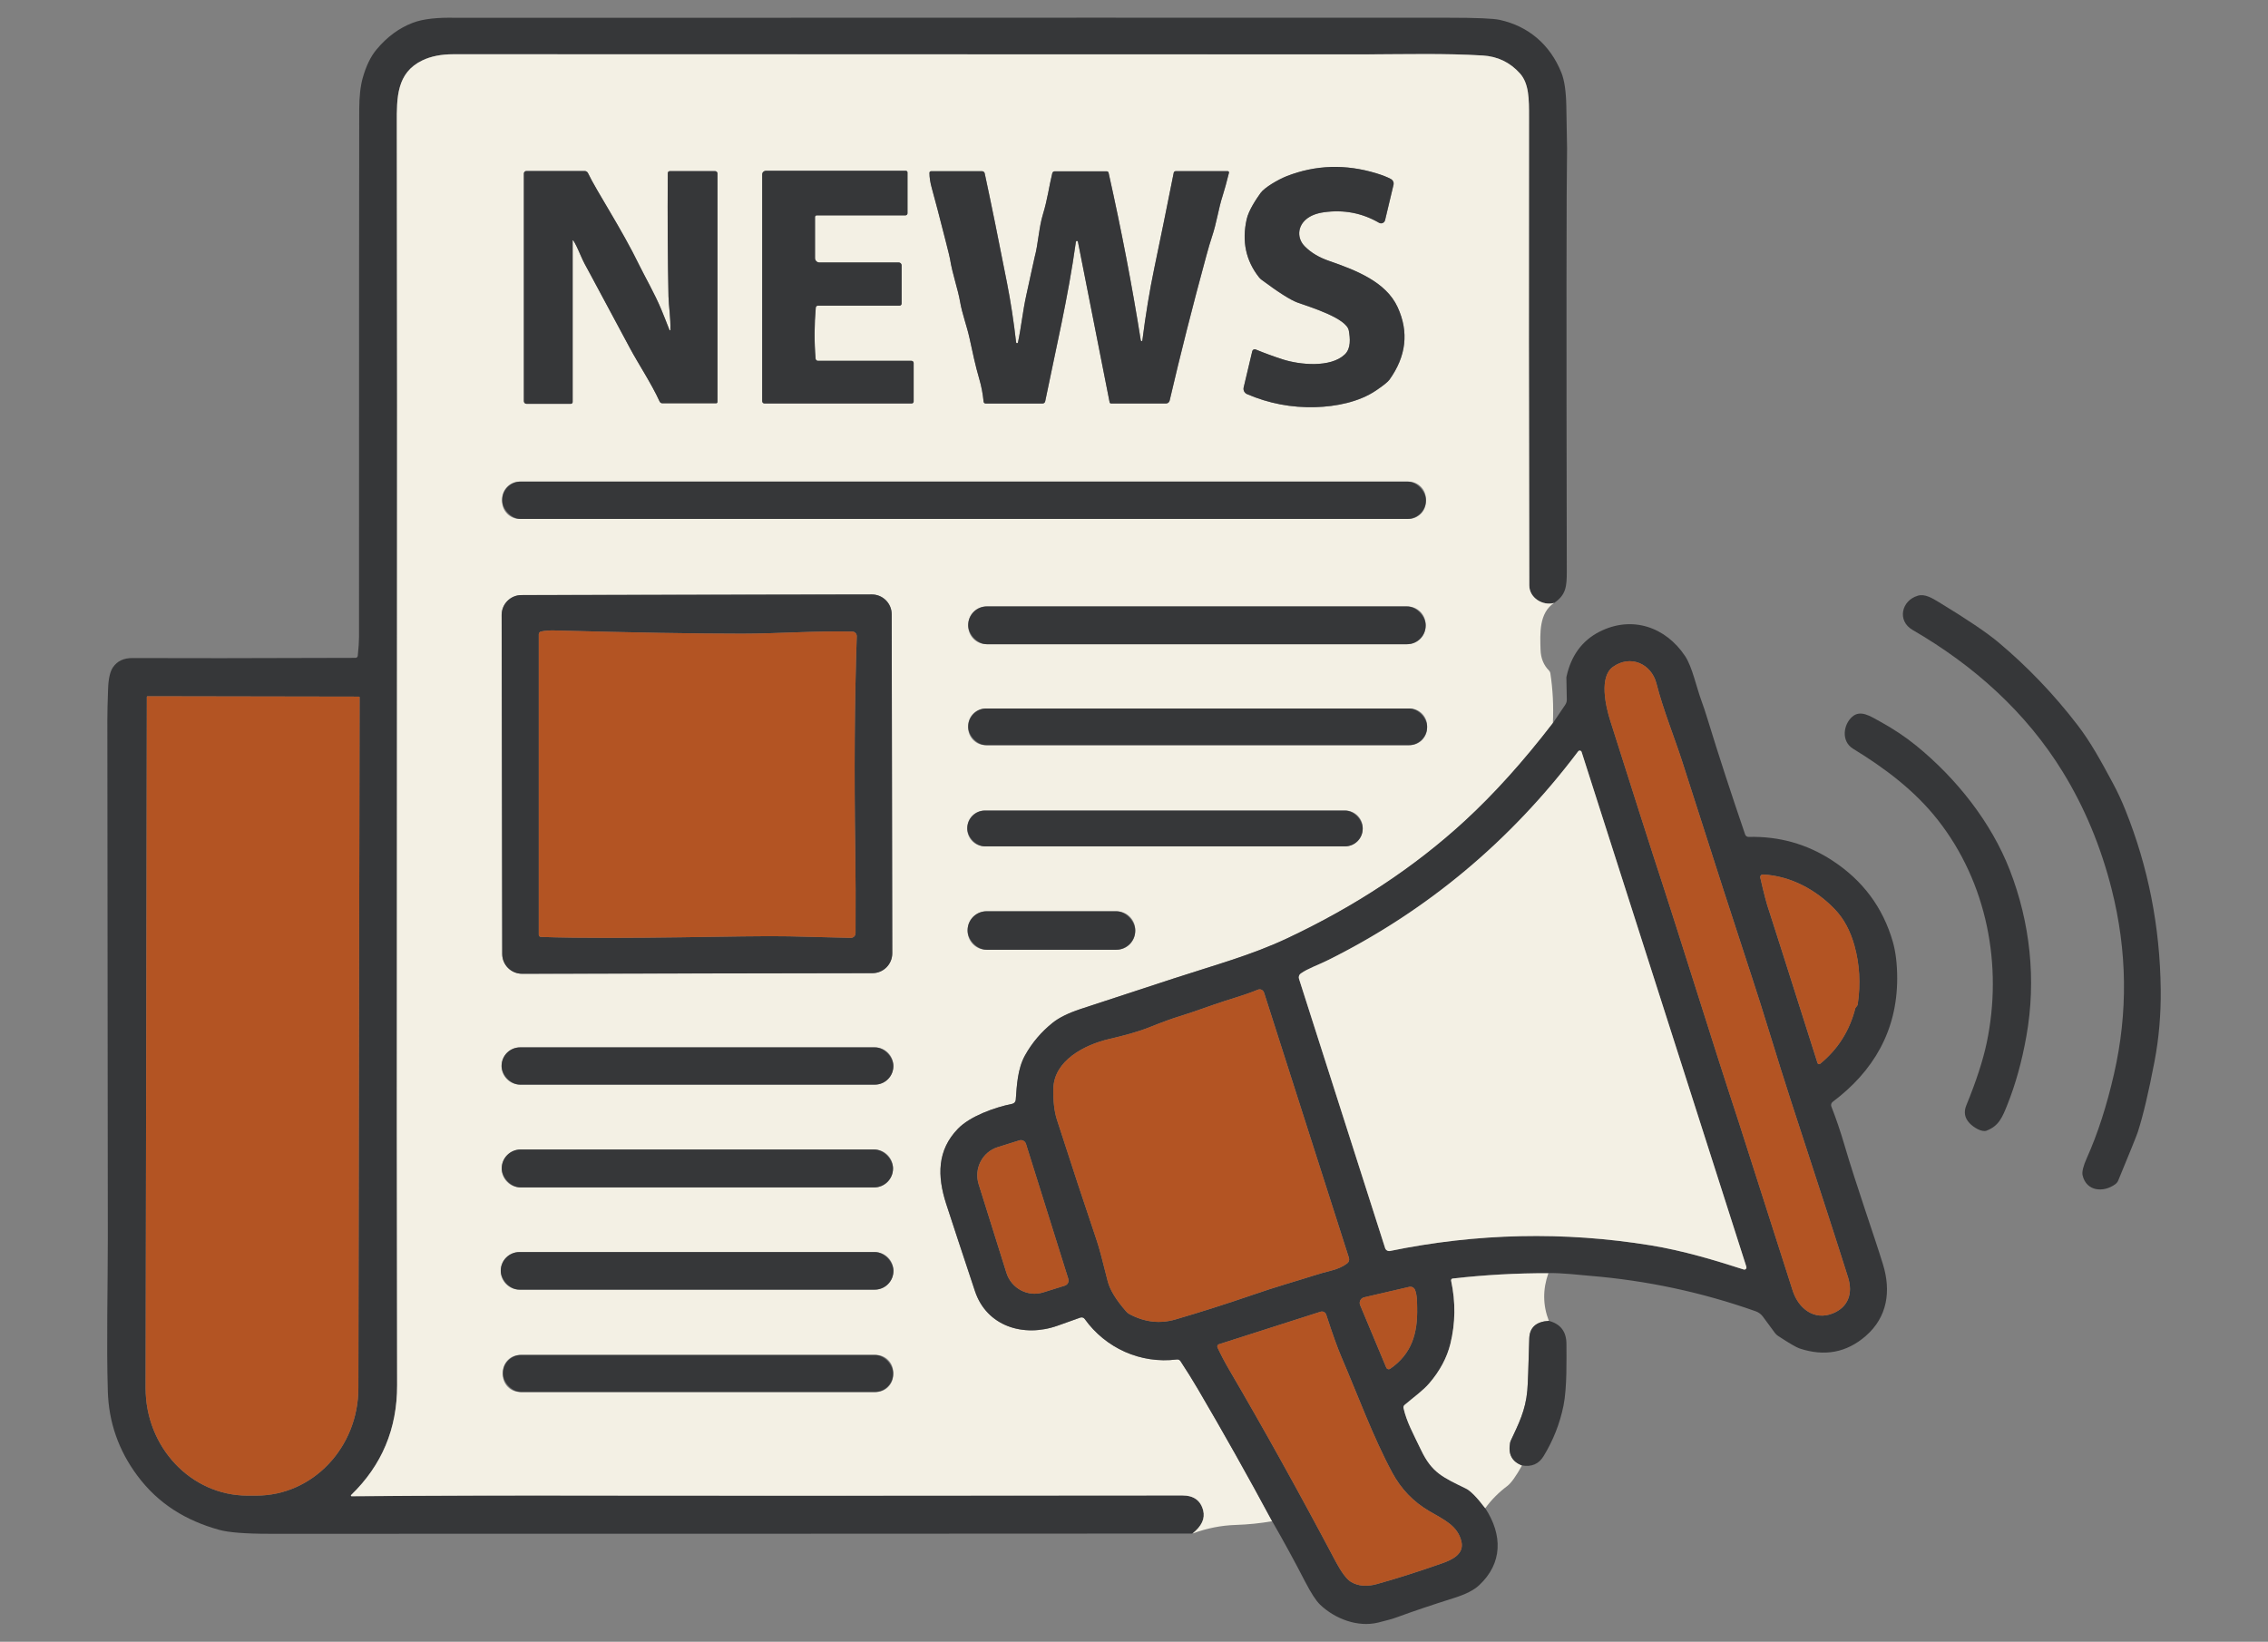
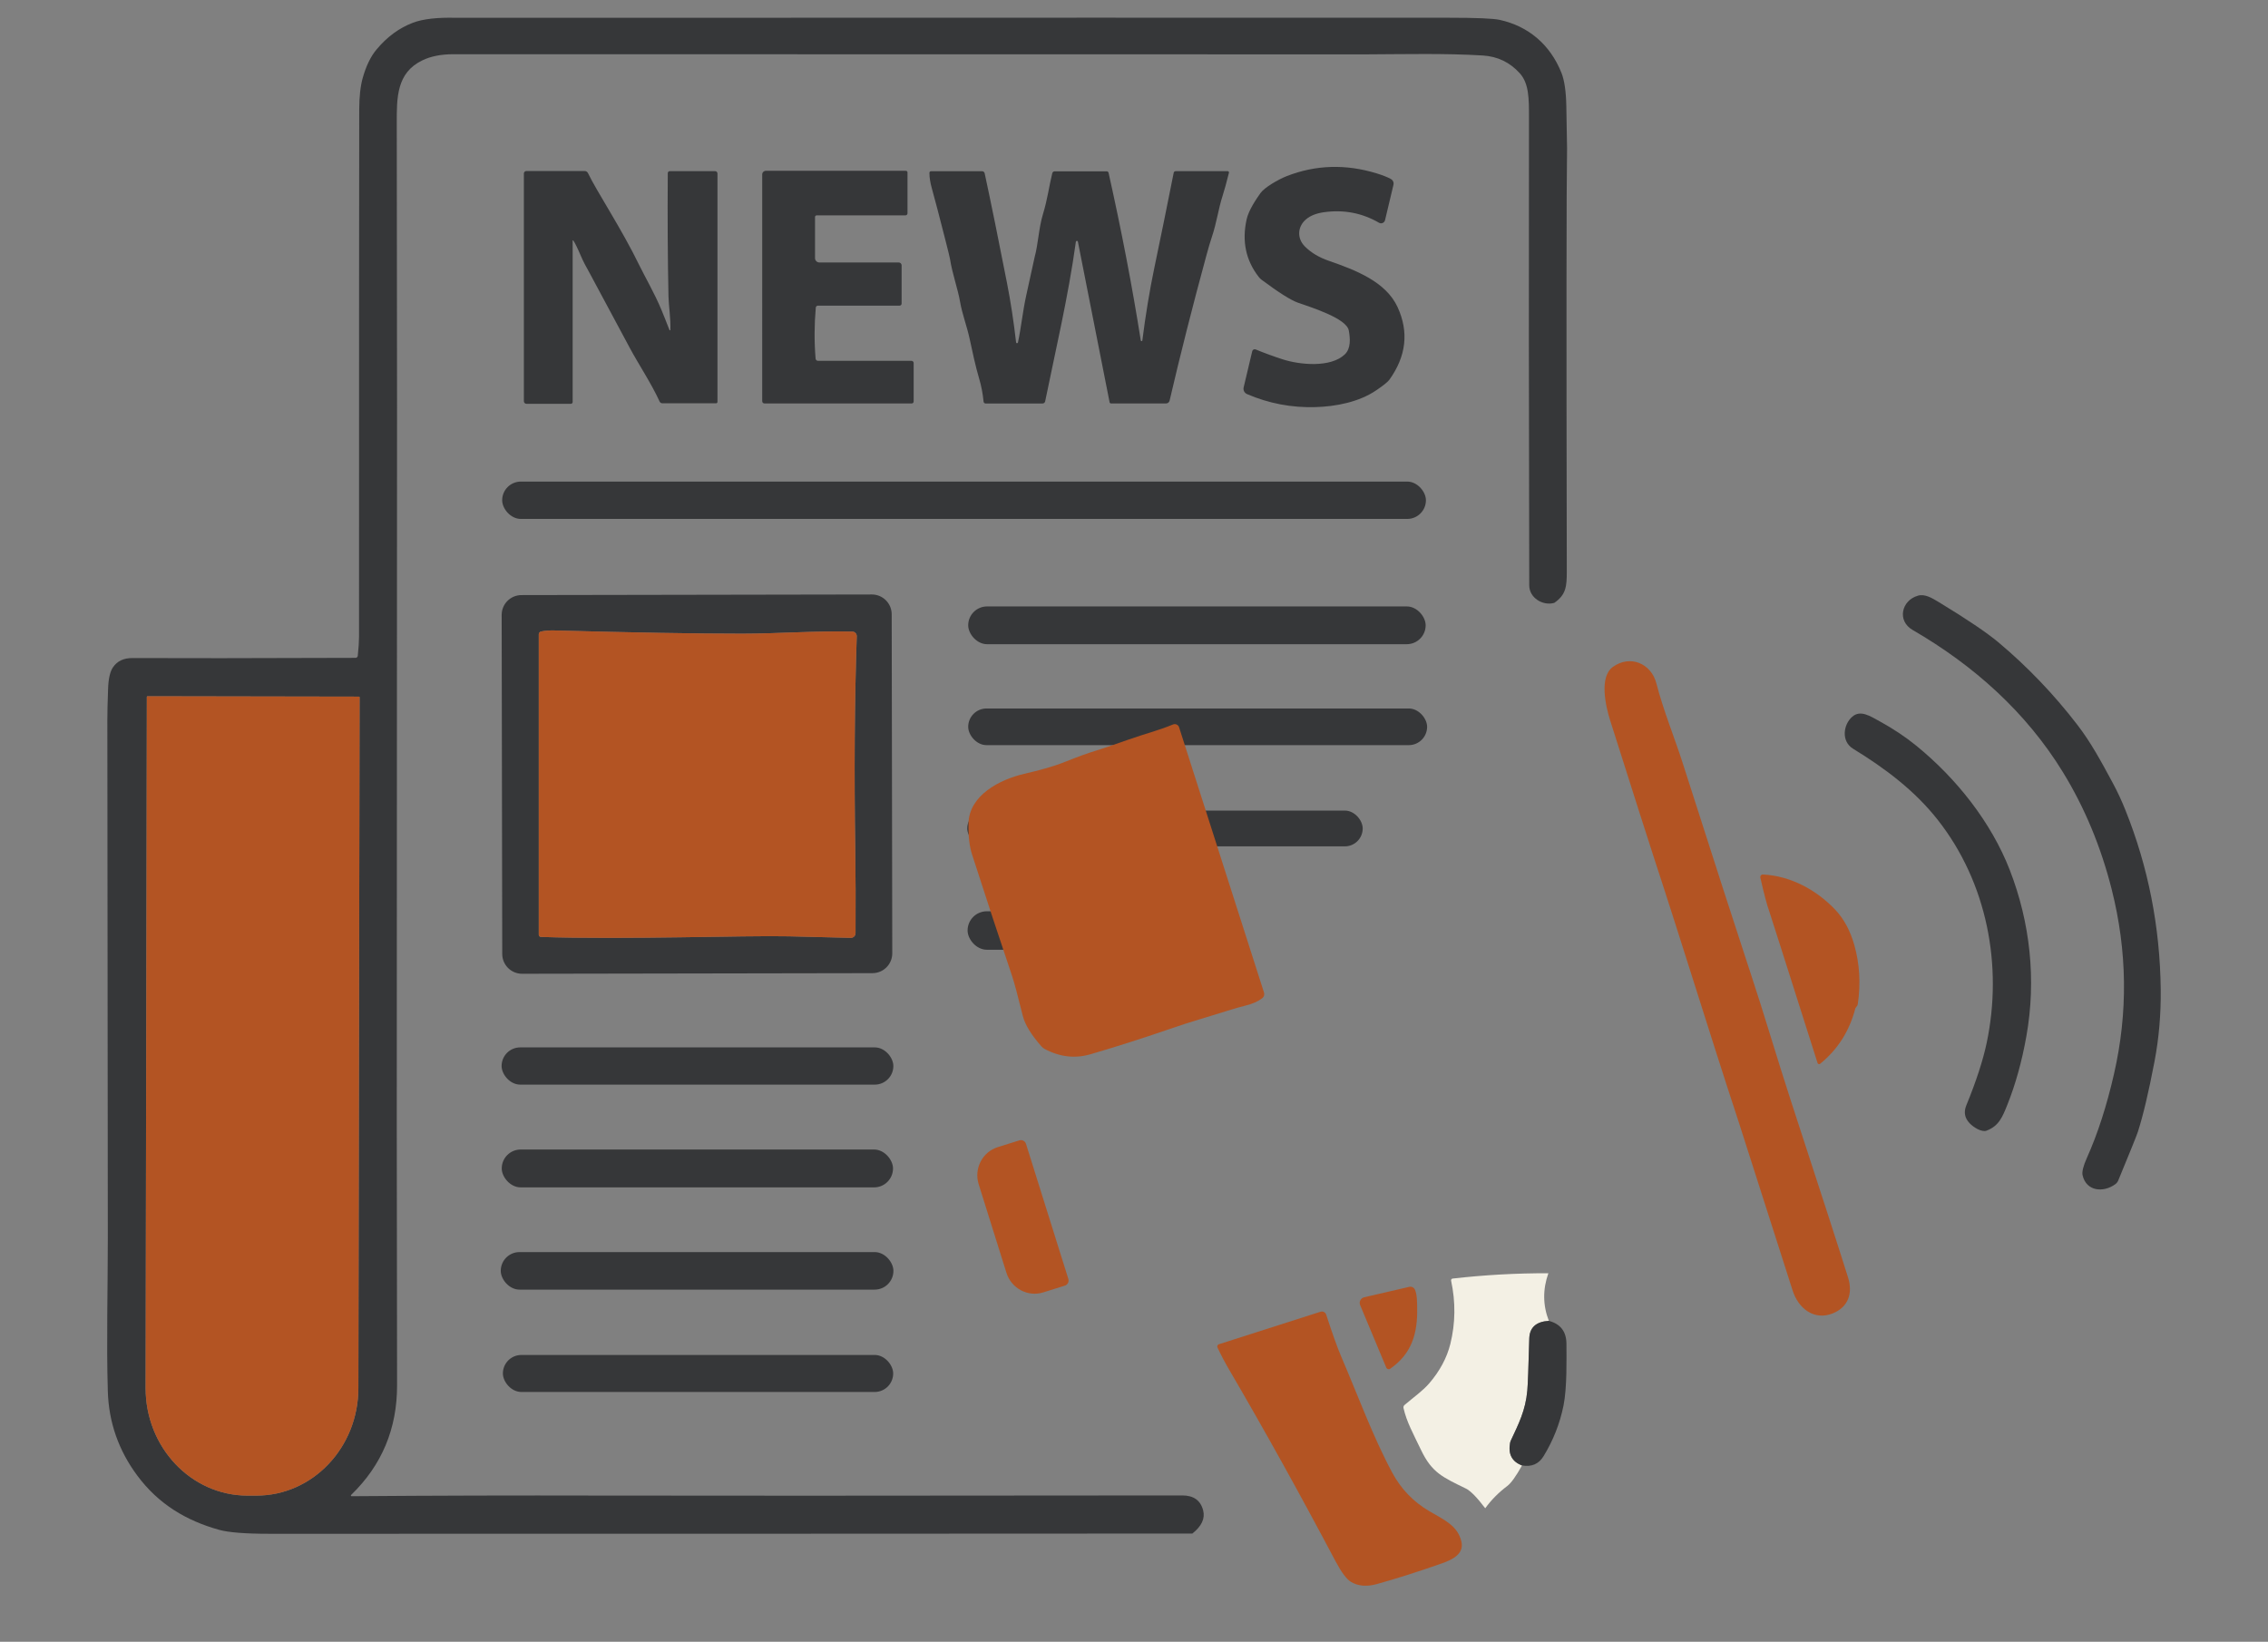
<svg xmlns="http://www.w3.org/2000/svg" id="Layer_2" data-name="Layer 2" viewBox="0 0 670 485">
  <rect x="0" y="0" width="670" height="485" fill="#808080" stroke="none" />
  <defs>
    <style>
      .cls-1 {
        opacity: 0;
      }

      .cls-1, .cls-2 {
        fill: #b35423;
      }

      .cls-3 {
        fill: #f3f0e4;
      }

      .cls-4 {
        fill: #363739;
      }
    </style>
  </defs>
  <g id="Layer_1-2" data-name="Layer 1">
    <g>
      <rect class="cls-1" width="670" height="485" />
      <g>
        <path class="cls-4" d="M459.11,178.11c-3.33.93-7.34-1.47-7.35-5.18-.12-49.59-.15-95.7-.08-138.32,0-5.33.03-9.93-2.71-12.96-2.92-3.24-6.57-4.99-10.96-5.26-11.05-.67-22.68-.38-34.45-.33-2.15.01-92.04,0-269.67-.04-3.58,0-6.62.6-9.12,1.81-7.65,3.67-7.57,11.07-7.56,18.55.1,48.01.11,111.42.04,190.23-.07,80.15-.05,141.02.05,182.6.03,12.85-4.5,23.66-13.59,32.44-.08.08-.09.21-.01.29.04.04.1.07.16.07,24.59-.19,48.98-.25,73.15-.19,24.48.07,81.9.05,172.26-.04,3.35,0,5.4,1.47,6.16,4.43.61,2.38-.45,4.66-3.19,6.83-90.75.06-181.61.08-272.6.07-7.17,0-12.15-.39-14.95-1.18-9.68-2.7-17.87-7.59-24.11-15.98-5.55-7.46-8.46-15.78-8.73-24.94-.43-14.19,0-30.82,0-45.24-.08-82.74-.13-133.78-.14-153.1,0-2.11.07-5.2.22-9.25.11-2.96.59-5.07,1.46-6.32,1.25-1.81,3.15-2.71,5.71-2.7,13,.07,34.97.05,65.93-.06.34,0,.62-.26.66-.59.25-2.43.37-4.29.37-5.56,0-89.01.02-140.97.06-155.88.01-3.79.36-6.88,1.03-9.28,1-3.55,2.36-6.36,4.09-8.42,3.1-3.72,6.68-6.35,10.73-7.89,2.97-1.13,7.24-1.61,12.8-1.46h15.3c137.87-.04,230.53-.05,277.98-.02,8.1,0,13.11.21,15.03.64,8.35,1.85,14.82,7.2,18.19,15.63.87,2.18,1.35,5.42,1.44,9.72.15,8,.22,12.18.22,12.55-.19,11.33-.22,53.02-.08,125.1,0,4.34-.22,6.85-3.72,9.23ZM106.04,205.8l-62.48-.11c-.1,0-.19.08-.19.19h0l-.36,204.13c-.03,17.54,13.43,31.79,30.06,31.82h2.63c16.63.03,30.14-14.17,30.17-31.71l.36-204.13c0-.1-.08-.19-.19-.19Z" />
-         <path class="cls-3" d="M459.11,178.11c-4.48,2.96-4.16,9.02-4.01,13.84.08,2.5.91,4.55,2.5,6.15.2.2.34.47.39.75.74,4.82.99,9.74.75,14.79-8.71,11.33-17.41,20.98-26.09,28.96-14.82,13.61-32.3,25.16-52.44,34.63-10.59,4.97-20.91,7.74-33.7,11.91-14.67,4.79-23.81,7.79-27.41,8.99-3.55,1.19-6.26,2.52-8.12,4.02-3.37,2.7-6.09,5.91-8.16,9.61-2.22,3.99-2.44,8.9-2.75,13.16-.04.58-.47,1.06-1.03,1.18-5.3,1.07-12.46,3.67-16.03,7.34-6.18,6.36-6.16,13.98-3.49,22.23,1.81,5.59,4.65,14.17,8.5,25.76,3.45,10.38,14.35,13.79,24.41,10.21,4.29-1.53,6.53-2.33,6.71-2.39.48-.16,1.01,0,1.3.41,6.13,8.56,16.45,13.31,27.21,11.96.42-.06.84.14,1.08.49,1.82,2.77,3.52,5.49,5.09,8.16,7.58,12.9,14.91,25.94,21.99,39.13-3.55.62-7.14.98-10.79,1.1-4.29.13-8.54.98-12.77,2.55,2.74-2.17,3.8-4.44,3.19-6.83-.76-2.96-2.82-4.44-6.16-4.43-90.36.09-147.78.1-172.26.04-24.17-.06-48.56,0-73.15.19-.11,0-.21-.09-.21-.2,0-.06.02-.12.07-.16,9.09-8.78,13.62-19.59,13.59-32.44-.1-41.58-.12-102.45-.05-182.6.07-78.82.05-142.23-.04-190.23-.02-7.48-.1-14.89,7.56-18.55,2.5-1.2,5.54-1.81,9.12-1.81,177.63.04,267.52.05,269.67.04,11.78-.04,23.4-.34,34.45.33,4.39.26,8.04,2.02,10.96,5.26,2.74,3.04,2.72,7.64,2.71,12.96-.07,42.62-.04,88.73.08,138.32,0,3.71,4.02,6.12,7.35,5.18ZM410.94,52.93c-1.07-.58-2.51-1.15-4.31-1.7-9.11-2.78-17.94-2.51-26.48.82-2.47.96-6.59,3.34-7.76,5-1.23,1.72-3.5,5.08-4.1,7.75-1.45,6.48-.25,12.17,3.6,17.08.24.31.52.59.84.82,5.03,3.75,8.59,6,10.7,6.75,3.74,1.32,14.37,4.59,15.03,8.21.4,2.26.69,5.3-1.2,7.09-4.2,3.96-13.27,3.05-18.29,1.45-2.65-.85-5.32-1.83-8.03-2.94-.38-.15-.81.03-.96.41-.01.03-.02.07-.03.1l-2.54,10.7c-.19.81.22,1.64.99,1.97,6.43,2.77,13.16,4.05,20.2,3.85,6.03-.17,12.88-1.49,17.96-4.95,2.16-1.47,3.46-2.52,3.92-3.16,4.97-6.95,5.77-14.09,2.41-21.42-3.46-7.54-12.43-10.95-20.23-13.66-2.87-1-5.26-2.35-7.2-4.31-2.32-2.34-2.17-5.82.4-7.99,1.26-1.07,3-1.76,5.23-2.08,5.86-.83,11.29.2,16.3,3.1.58.34,1.32.15,1.66-.43.06-.11.11-.22.14-.34l2.5-10.48c.15-.64-.14-1.3-.72-1.62ZM267.61,50.46h-41.38c-.59,0-1.07.47-1.07,1.06h0v67.01c0,.37.3.66.67.66h43.49c.32,0,.58-.26.58-.58h0v-11.37c0-.35-.28-.64-.63-.64h-27.63c-.37,0-.68-.28-.71-.66-.41-4.97-.39-9.99.06-15.08.03-.32.3-.56.61-.56h24.13c.34,0,.61-.28.61-.62v-11.3c0-.47-.37-.84-.84-.84h-23.45c-.71,0-1.29-.58-1.29-1.29h0v-12.14c0-.27.22-.49.49-.49h26.22c.34,0,.61-.27.61-.61h0v-12.08c0-.26-.21-.47-.48-.47h0ZM169.37,71.03c.49.7,1.26,2.28,2.32,4.74.5,1.19,1.39,2.91,2.66,5.17.51.9,4.43,8.21,11.76,21.92,2.52,4.7,6.33,10.42,8.76,15.74.15.32.47.52.82.52h15.87c.22,0,.4-.18.4-.4h0V51.24c0-.38-.31-.69-.69-.69h-13.4c-.32,0-.59.26-.59.58-.09,13.55-.02,25.7.21,36.45.05,2.7.68,6.6.56,9.87,0,.08-.07.14-.15.14-.06,0-.11-.04-.13-.09-.99-2.56-1.79-4.57-2.4-6.03-1.97-4.75-4.96-9.93-6.48-13.05-5.24-10.81-12.6-21.83-15.19-27.28-.18-.38-.56-.62-.98-.62h-17.22c-.41,0-.74.33-.74.73h0v67.27c0,.43.35.78.79.78h13.08c.3,0,.54-.24.54-.54v-47.67c0-.06.06-.11.13-.11.03,0,.06.02.08.04ZM337.02,100.61c-2.55-16.06-5.72-32.58-9.52-49.56-.06-.25-.28-.43-.54-.43h-15.38c-.34,0-.63.23-.71.56-.97,3.91-1.37,7.61-2.76,12.13-1.2,3.91-1.43,8.96-2.43,12.57-.17.62-1.01,4.44-2.52,11.47-1.05,4.83-1.46,9.24-2.43,13.84-.03.15-.18.24-.33.21-.11-.03-.2-.12-.21-.24-.69-6.12-1.59-11.96-2.68-17.51-2.48-12.69-4.68-23.5-6.6-32.43-.08-.37-.4-.63-.77-.63h-15.08c-.26,0-.47.21-.47.47h0c0,1.38.23,2.9.7,4.55.93,3.32,2.31,8.57,4.13,15.77.75,2.94,1.16,4.63,1.23,5.07.75,4.62,2.34,8.89,2.99,12.71.6,3.54,1.98,7.04,2.81,10.86.91,4.14,1.71,8.02,2.87,12,.6,2.04,1.03,4.26,1.27,6.67.03.3.28.52.58.52h16.84c.38,0,.7-.27.77-.64,3.06-15.09,6.79-30.75,9.07-47.13.02-.17.18-.28.34-.26.13.02.23.12.26.24l9.36,47.42c.04.21.22.36.43.36h16.23c.51,0,.95-.35,1.07-.84,3.16-13.59,6.78-27.88,10.86-42.86.6-2.25,1.15-4.08,1.63-5.51,1.46-4.34,1.88-8.18,3.2-12.25.5-1.54,1.11-3.77,1.84-6.7.05-.2-.07-.41-.27-.46-.03,0-.06-.01-.09-.01h-15.4c-.27,0-.51.19-.56.46-2.02,10.16-3.94,19.57-5.75,28.23-1.37,6.55-2.55,13.66-3.52,21.34-.02.12-.14.2-.26.18-.09-.02-.16-.08-.18-.17ZM421.24,147.41c0-2.84-2.3-5.14-5.14-5.14H153.49c-2.84,0-5.14,2.3-5.14,5.14v.75c0,2.84,2.3,5.14,5.14,5.14h262.61c2.84,0,5.14-2.3,5.14-5.14v-.75ZM263.41,181.45c0-3.23-2.63-5.84-5.86-5.84h0l-103.52.18c-3.23,0-5.84,2.63-5.84,5.86h0s.17,100.17.17,100.17c0,3.23,2.63,5.84,5.86,5.84h0l103.52-.18c3.23,0,5.84-2.63,5.84-5.86l-.17-100.17ZM421.16,184.51c0-2.96-2.4-5.35-5.35-5.35h-124.43c-2.96,0-5.35,2.4-5.35,5.35h0v.45c0,2.96,2.4,5.35,5.35,5.35h124.43c2.96,0,5.35-2.4,5.35-5.35v-.45ZM421.59,214.45c0-2.84-2.3-5.15-5.15-5.15h-125.28c-2.84,0-5.15,2.3-5.15,5.15h0v.54c0,2.84,2.3,5.15,5.15,5.15h125.28c2.84,0,5.15-2.3,5.15-5.15v-.54ZM402.56,244.58c0-2.83-2.29-5.12-5.12-5.12h-106.57c-2.83,0-5.12,2.29-5.12,5.12v.32c0,2.83,2.29,5.12,5.12,5.12h106.57c2.83,0,5.12-2.29,5.12-5.12h0v-.32ZM335.37,274.7c0-3.03-2.46-5.49-5.49-5.49h-38.54c-3.03,0-5.49,2.46-5.49,5.49v.38c0,3.03,2.46,5.49,5.49,5.49h38.54c3.03,0,5.49-2.46,5.49-5.49v-.38ZM263.91,314.84c0-3-2.43-5.43-5.43-5.43h-104.88c-3,0-5.43,2.43-5.43,5.43v.14c0,3,2.43,5.43,5.43,5.43h104.88c3,0,5.43-2.43,5.43-5.43h0v-.14ZM263.81,345.12c0-3.05-2.47-5.53-5.53-5.53h-104.54c-3.05,0-5.53,2.47-5.53,5.53v.14c0,3.05,2.47,5.53,5.53,5.53h104.54c3.05,0,5.53-2.47,5.53-5.53v-.14ZM263.93,375.37c0-3.03-2.45-5.48-5.48-5.48h-105.04c-3.03,0-5.48,2.45-5.48,5.48h0v.13c0,3.03,2.45,5.48,5.48,5.48h105.04c3.03,0,5.48-2.45,5.48-5.48h0v-.13ZM263.86,405.37c0-2.81-2.28-5.09-5.09-5.09h-105.13c-2.81,0-5.09,2.28-5.09,5.09h0v.77c0,2.81,2.28,5.09,5.09,5.09h105.13c2.81,0,5.09-2.28,5.09-5.09h0v-.77Z" />
        <path class="cls-4" d="M410.94,52.93c.58.32.87.98.72,1.62l-2.5,10.48c-.15.65-.8,1.06-1.45.91-.12-.03-.24-.07-.34-.14-5.01-2.9-10.44-3.93-16.3-3.1-2.23.32-3.97,1.01-5.23,2.08-2.58,2.17-2.72,5.64-.4,7.99,1.94,1.96,4.32,3.32,7.2,4.31,7.81,2.71,16.77,6.13,20.23,13.66,3.37,7.33,2.56,14.46-2.41,21.42-.46.64-1.76,1.7-3.92,3.16-5.08,3.46-11.93,4.78-17.96,4.95-7.04.2-13.77-1.08-20.2-3.85-.76-.33-1.18-1.16-.99-1.97l2.54-10.7c.1-.4.5-.64.9-.55.03,0,.07.02.1.03,2.71,1.11,5.38,2.09,8.03,2.94,5.02,1.61,14.09,2.52,18.29-1.45,1.9-1.79,1.61-4.82,1.2-7.09-.66-3.62-11.29-6.89-15.03-8.21-2.11-.75-5.67-3-10.7-6.75-.32-.23-.6-.51-.84-.82-3.85-4.91-5.05-10.6-3.6-17.08.59-2.68,2.87-6.03,4.1-7.75,1.17-1.65,5.29-4.03,7.76-5,8.54-3.32,17.37-3.6,26.48-.82,1.8.55,3.24,1.12,4.31,1.7Z" />
        <path class="cls-4" d="M267.61,50.46c.26,0,.48.21.48.47h0v12.08c0,.34-.27.61-.61.61h-26.22c-.27,0-.49.22-.49.49h0v12.14c0,.71.58,1.29,1.29,1.29h23.45c.46,0,.84.38.84.84v11.3c0,.34-.27.62-.61.62h-24.13c-.31,0-.58.24-.61.56-.45,5.09-.47,10.12-.06,15.08.03.37.34.66.71.66h27.63c.35,0,.63.29.63.64h0v11.37c0,.32-.26.58-.58.58h-43.49c-.37,0-.67-.3-.67-.66h0V51.52c0-.59.48-1.06,1.07-1.06h41.38Z" />
        <path class="cls-4" d="M169.17,71.09v47.67c0,.3-.24.54-.54.54h-13.08c-.44,0-.79-.35-.79-.78V51.25c0-.4.33-.73.74-.73h17.22c.42,0,.8.24.98.62,2.6,5.44,9.95,16.47,15.19,27.28,1.52,3.13,4.51,8.3,6.48,13.05.61,1.46,1.41,3.47,2.4,6.03.03.07.11.11.18.09.05-.02.09-.07.09-.13.13-3.27-.5-7.17-.56-9.87-.23-10.75-.3-22.9-.21-36.45,0-.32.27-.58.59-.58h13.4c.38,0,.69.31.69.69h0v67.49c0,.22-.18.4-.4.4h-15.87c-.35,0-.67-.2-.82-.52-2.43-5.32-6.24-11.04-8.76-15.74-7.33-13.71-11.25-21.02-11.76-21.92-1.27-2.25-2.16-3.97-2.66-5.17-1.05-2.46-1.83-4.04-2.32-4.74-.04-.05-.11-.06-.16-.02-.02.02-.04.05-.04.08Z" />
        <path class="cls-4" d="M337.02,100.61c.03.12.15.2.27.17.09-.02.16-.09.17-.18.98-7.67,2.15-14.78,3.52-21.34,1.81-8.65,3.73-18.06,5.75-28.23.05-.27.29-.46.56-.46h15.4c.2,0,.37.16.37.37,0,.03,0,.06-.01.09-.73,2.93-1.34,5.16-1.84,6.7-1.32,4.07-1.74,7.91-3.2,12.25-.48,1.43-1.02,3.26-1.63,5.51-4.08,14.99-7.7,29.27-10.86,42.86-.12.5-.56.85-1.07.84h-16.23c-.21,0-.39-.15-.43-.36l-9.36-47.42c-.03-.17-.19-.27-.36-.24-.13.03-.22.13-.24.26-2.27,16.38-6,32.04-9.07,47.13-.07.37-.4.64-.77.64h-16.84c-.29,0-.54-.22-.58-.52-.24-2.41-.66-4.63-1.27-6.67-1.17-3.98-1.97-7.86-2.87-12-.84-3.82-2.21-7.32-2.81-10.86-.66-3.83-2.25-8.09-2.99-12.71-.07-.44-.48-2.13-1.23-5.07-1.83-7.19-3.2-12.45-4.13-15.77-.47-1.66-.7-3.18-.7-4.55,0-.26.21-.47.47-.47h15.08c.37,0,.69.26.77.63,1.92,8.94,4.12,19.75,6.6,32.43,1.09,5.55,1.98,11.39,2.68,17.51.02.15.16.26.31.24.12-.01.21-.1.24-.21.98-4.6,1.38-9.01,2.43-13.84,1.52-7.03,2.36-10.86,2.52-11.47,1-3.61,1.22-8.66,2.43-12.57,1.38-4.52,1.79-8.22,2.76-12.13.08-.33.37-.56.71-.56h15.38c.26,0,.48.18.54.43,3.8,16.98,6.98,33.5,9.52,49.56Z" />
        <rect class="cls-4" x="148.35" y="142.27" width="272.89" height="11.03" rx="5.52" ry="5.52" />
        <path class="cls-4" d="M263.59,281.63c0,3.23-2.61,5.85-5.84,5.86l-103.52.18c-3.23,0-5.85-2.61-5.86-5.84h0s-.17-100.17-.17-100.17c0-3.23,2.61-5.85,5.84-5.86h0l103.52-.18c3.23,0,5.85,2.61,5.86,5.84h0s.17,100.17.17,100.17ZM159.16,276.13c0,.36.28.65.64.66,24.71.83,60.19-.48,73.36-.18,9.77.22,15.83.37,18.16.45.76.02,1.39-.57,1.42-1.33,0-.02,0-.03,0-.05.05-8.86.03-16.97-.08-24.34-.35-23.03-.21-44.16.44-63.38.03-.73-.55-1.35-1.28-1.37,0,0,0,0-.01,0-10.76-.27-22.19.62-32.65.62-13.62,0-32.09-.33-55.4-.96-1.42-.04-2.72.06-3.91.3-.4.08-.69.44-.69.84v88.74Z" />
        <path class="cls-4" d="M566.58,175.97c2.08-.59,4.2.72,6.19,1.92,8.27,5.02,14.13,8.97,17.56,11.84,8.61,7.22,16.41,15.37,23.39,24.45,3.89,5.06,6.84,10.47,10.51,17.29,1.32,2.46,2.55,5.09,3.67,7.91,6.73,16.78,10.2,34.44,10.41,52.96.08,7.28-.53,14.36-1.84,21.26-1.74,9.1-3.38,16.03-4.92,20.78-.36,1.11-2.29,5.89-5.79,14.35-.18.44-.48.81-.85,1.09-3.49,2.57-8.58,2.17-9.68-2.61-.23-1.02.19-2.74,1.27-5.15,3.17-7.08,5.85-15.34,8.01-24.8,4.15-18.13,3.92-36.31-.69-54.55-3.19-12.61-7.99-24.14-14.41-34.61-10.86-17.69-26.3-31.52-44.41-42.01-4.67-2.71-3.25-8.74,1.57-10.11Z" />
        <rect class="cls-4" x="286.02" y="179.15" width="135.14" height="11.16" rx="5.58" ry="5.58" />
-         <path class="cls-4" d="M457.42,376.12c-9.4-.03-18.82.49-28.26,1.57-.29.03-.5.3-.47.59,0,.02,0,.03,0,.05,1.35,6.34,1.28,12.56-.22,18.66-1.02,4.11-3.09,8-6.23,11.65-1.86,2.17-4.63,4.11-7.3,6.4-.27.23-.39.59-.31.93.93,4.09,2.81,7.44,5.22,12.46,3.19,6.66,6.41,7.98,13.21,11.31,1.38.67,3.28,2.61,5.71,5.82,5.14,7.87,5.17,16.25-1.83,22.77-1.53,1.42-3.96,2.66-7.29,3.71-6.6,2.08-12.25,3.99-16.95,5.72-1.17.43-3.02.96-5.57,1.58-6.02,1.47-12.75-1.08-17.17-5.3-1.19-1.14-2.67-3.43-4.45-6.87-3.1-6.01-6.33-11.93-9.7-17.78-7.09-13.19-14.42-26.23-21.99-39.13-1.57-2.67-3.26-5.39-5.09-8.16-.24-.36-.66-.55-1.08-.49-10.76,1.36-21.09-3.4-27.21-11.96-.29-.41-.82-.58-1.3-.41-.18.06-2.42.86-6.71,2.39-10.06,3.58-20.96.17-24.41-10.21-3.85-11.58-6.68-20.17-8.5-25.76-2.67-8.25-2.69-15.87,3.49-22.23,3.57-3.67,10.73-6.27,16.03-7.34.57-.12.99-.6,1.03-1.18.31-4.26.53-9.17,2.75-13.16,2.07-3.71,4.79-6.91,8.16-9.61,1.86-1.49,4.57-2.83,8.12-4.02,3.6-1.2,12.74-4.2,27.41-8.99,12.79-4.17,23.11-6.94,33.7-11.91,20.14-9.47,37.62-21.01,52.44-34.63,8.68-7.98,17.38-17.63,26.09-28.96l3.67-5.44c.3-.45.46-.99.45-1.54l-.13-6.42c0-.1,0-.2.03-.3,1.36-6.25,4.61-10.68,9.74-13.3,9.57-4.87,19.55-1.45,25.3,7.19,2.13,3.2,3.3,9.1,4.91,13.43.5,1.32,1.12,3.21,1.87,5.66,3.09,10.07,6.74,21.28,10.96,33.62.15.43.56.72,1.02.71,9.06-.22,17.32,2.12,24.77,7,8.97,5.87,14.9,13.84,17.82,23.92.87,3.02,1.31,6.65,1.31,10.88,0,15.48-7.04,27.46-19.06,36.47-.42.32-.58.88-.39,1.37,1.41,3.59,2.67,7.3,3.79,11.12,3.62,12.33,8.9,27.15,11.47,35.55,2.4,7.83,1.32,15.53-5.07,21.1-5.65,4.93-12.17,6.17-19.58,3.71-.96-.32-3.07-1.55-6.32-3.68-.38-.25-.72-.57-.99-.94l-3.52-4.78c-.54-.74-1.29-1.29-2.15-1.59-15.77-5.58-32.05-9.07-48.85-10.46-3.36-.28-8.14-.87-12.37-.82ZM516.81,286.45c-3.77-11.41-10.37-31.82-19.78-61.25-2.26-7.04-5.74-15.62-7.68-23.25-1.53-5.99-7.82-8.61-12.9-4.91-4.04,2.95-2.16,11.46-.75,15.87,7.33,23.08,11.52,36.25,12.59,39.49,9.45,28.87,16.5,52.16,25.43,79.29.51,1.56,5.79,18.08,15.86,49.56,1.7,5.31,6.34,8.95,11.81,6.77,4.63-1.85,6.03-5.93,4.57-10.6-2.56-8.18-8.17-25.53-16.84-52.05-4.31-13.22-7.85-25.49-12.3-38.92ZM515.9,374.28l-48.69-152.15c-.1-.3-.42-.47-.72-.37-.11.04-.21.11-.28.2-20,26.53-44.6,47.08-73.8,61.63-3.08,1.54-5.97,2.47-8.14,3.99-.51.35-.72,1-.53,1.59l25.44,79.55c.19.61.82.97,1.45.84,25.68-5.28,51.35-5.83,77.01-1.66,9.69,1.58,19.1,4.46,27.49,7.14.32.1.66-.08.76-.4.04-.12.04-.24,0-.36ZM548.64,297.09c.08-.1.13-.28.17-.55.87-5.96.54-11.7-1-17.22-1.22-4.37-3.13-7.93-5.75-10.66-5.36-5.62-12.88-9.89-21.27-10.32-.42-.02-.78.3-.8.72,0,.07,0,.14.02.21,1.07,4.71,1.94,8,2.61,9.87.19.51,4.96,15.47,14.29,44.88.08.26.36.41.62.33.06-.02.12-.05.17-.09,5.24-4.28,8.71-9.76,10.4-16.46,0-.03.22-.33.52-.7ZM373.41,293.23c-.23-.72-1-1.12-1.71-.89-.04.01-.08.03-.11.04-4.14,1.73-8.33,2.76-13.25,4.5-4.71,1.67-7.96,2.77-9.75,3.31-2.09.62-5.08,1.7-8.96,3.26-3.61,1.45-7.65,2.49-12.01,3.51-7.23,1.7-16.27,6.33-16.44,14.68-.07,3.69.28,6.74,1.06,9.15,4.18,12.99,8.12,24.94,11.81,35.85.62,1.83,1.68,5.77,3.18,11.82.64,2.56,2.46,5.55,5.47,8.98.28.33.62.6,1,.8,4.46,2.37,8.98,2.88,13.55,1.55,7.49-2.19,14.95-4.57,22.38-7.12,3.82-1.31,7.22-2.41,10.2-3.31,6.82-2.03,9.99-3.16,13.18-3.93,2.05-.5,3.71-1.23,4.98-2.21.5-.38.7-1.04.5-1.64l-25.07-78.35ZM315.6,377.84l-12.52-39.93c-.26-.82-1.13-1.28-1.96-1.02l-6.39,2c-4.56,1.43-7.08,6.34-5.62,10.98l8.19,26.13c1.45,4.63,6.32,7.23,10.88,5.8l6.39-2c.82-.26,1.28-1.13,1.02-1.96ZM410.69,404.36c6.37-4.41,8.13-10.45,7.95-18.1-.03-1.39,0-3.76-.65-5.24-.29-.65-1-1-1.69-.84l-13.3,3.08c-.92.22-1.5,1.13-1.28,2.05.02.09.05.19.09.27l7.71,18.44c.17.4.62.59,1.02.42.05-.02.1-.05.15-.08ZM359.66,398.06c1.05,2.24,2.22,4.47,3.52,6.68,10.23,17.48,20.67,36.28,31.32,56.4,1.77,3.35,3.32,5.42,4.64,6.2,2.1,1.24,4.63,1.45,7.6.63,5.59-1.55,12-3.58,19.21-6.11,2.96-1.03,6.62-2.72,5.79-6.41-1.08-4.74-5.12-6.46-9.57-9.07-4.66-2.74-8.28-6.51-10.87-11.32-5.69-10.56-10.07-22.63-15.08-34.31-1.1-2.55-2.58-6.68-4.44-12.39-.23-.69-.97-1.07-1.66-.85l-30.04,9.61c-.35.11-.55.49-.44.85,0,.03.02.06.04.09Z" />
        <path class="cls-2" d="M159.16,276.13v-88.74c0-.41.29-.76.69-.84,1.19-.23,2.49-.33,3.91-.3,23.31.63,41.78.96,55.4.96,10.46,0,21.89-.89,32.65-.62.73.02,1.31.63,1.29,1.36,0,0,0,0,0,.01-.65,19.23-.79,40.35-.44,63.38.11,7.37.13,15.48.08,24.34,0,.76-.61,1.37-1.37,1.38-.02,0-.03,0-.05,0-2.33-.08-8.38-.23-18.16-.45-13.17-.3-48.66,1.01-73.36.18-.36-.01-.64-.31-.64-.66Z" />
        <path class="cls-2" d="M516.81,286.45c4.45,13.43,7.99,25.69,12.3,38.92,8.67,26.52,14.28,43.86,16.84,52.05,1.46,4.67.05,8.75-4.57,10.6-5.47,2.17-10.12-1.46-11.81-6.77-10.06-31.48-15.35-48-15.86-49.56-8.92-27.12-15.97-50.42-25.43-79.29-1.07-3.24-5.26-16.4-12.59-39.49-1.4-4.4-3.29-12.92.75-15.87,5.08-3.7,11.37-1.09,12.9,4.91,1.94,7.63,5.43,16.21,7.68,23.25,9.42,29.42,16.01,49.84,19.78,61.25Z" />
        <path class="cls-2" d="M106.04,205.8c.1,0,.19.08.19.19l-.36,204.13c-.03,17.54-13.54,31.74-30.17,31.71h-2.62c-16.63-.03-30.09-14.27-30.06-31.82h0s.36-204.13.36-204.13c0-.1.08-.19.19-.19h0l62.48.11Z" />
        <rect class="cls-4" x="286.02" y="209.3" width="135.57" height="10.83" rx="5.42" ry="5.42" />
        <path class="cls-4" d="M586.91,334.01c-1.52.58-3.99-1.05-5.08-2.21-1.44-1.53-1.76-3.28-.95-5.25,2.92-7.13,4.92-13.28,6.01-18.43,4.82-22.84.11-47.36-14.39-65.84-6.79-8.66-15.52-15.24-25.09-21.1-3.54-2.17-2.9-7.14-.21-9.46,2.41-2.07,5.2-.22,8.21,1.44,3.98,2.19,7.53,4.56,10.67,7.12,11.9,9.68,22.18,22.67,27.65,36.77,5.97,15.4,7.89,32.32,4.88,49.15-1.32,7.4-3.19,14.12-5.6,20.15-1.46,3.66-2.51,6.27-6.11,7.65Z" />
-         <path class="cls-3" d="M515.9,374.28c.1.32-.08.66-.4.76-.12.04-.24.04-.36,0-8.39-2.69-17.8-5.56-27.49-7.14-25.66-4.17-51.33-3.61-77.01,1.66-.63.13-1.25-.24-1.45-.84l-25.44-79.55c-.19-.59.02-1.24.53-1.59,2.17-1.52,5.06-2.45,8.14-3.99,29.2-14.55,53.8-35.1,73.8-61.63.19-.25.55-.3.81-.11.09.07.16.17.2.28l48.69,152.15Z" />
        <rect class="cls-4" x="285.75" y="239.46" width="116.81" height="10.57" rx="5.28" ry="5.28" />
        <path class="cls-2" d="M548.12,297.79c-1.7,6.7-5.16,12.18-10.4,16.46-.21.18-.52.15-.7-.06-.04-.05-.08-.11-.09-.17-9.34-29.41-14.1-44.38-14.29-44.88-.68-1.87-1.55-5.16-2.61-9.87-.09-.41.16-.81.57-.91.07-.02.14-.02.21-.02,8.38.43,15.9,4.71,21.27,10.32,2.62,2.74,4.53,6.29,5.75,10.66,1.54,5.52,1.87,11.26,1,17.22-.04.26-.09.45-.17.55-.3.37-.52.67-.52.7Z" />
        <rect class="cls-4" x="285.84" y="269.21" width="49.52" height="11.36" rx="5.68" ry="5.68" />
-         <path class="cls-2" d="M373.41,293.23l25.07,78.35c.19.6,0,1.25-.5,1.64-1.27.98-2.93,1.71-4.98,2.21-3.19.76-6.36,1.9-13.18,3.93-2.98.89-6.38,1.99-10.2,3.31-7.43,2.56-14.89,4.93-22.38,7.12-4.57,1.34-9.09.82-13.55-1.55-.38-.2-.72-.47-1-.8-3.01-3.43-4.83-6.42-5.47-8.98-1.5-6.06-2.56-10-3.18-11.82-3.69-10.91-7.62-22.86-11.81-35.85-.78-2.41-1.13-5.46-1.06-9.15.17-8.35,9.21-12.98,16.44-14.68,4.37-1.02,8.4-2.07,12.01-3.51,3.88-1.56,6.87-2.64,8.96-3.26,1.78-.53,5.03-1.64,9.75-3.31,4.92-1.74,9.11-2.78,13.25-4.5.69-.29,1.49.03,1.78.73.02.04.03.08.04.12Z" />
+         <path class="cls-2" d="M373.41,293.23c.19.6,0,1.25-.5,1.64-1.27.98-2.93,1.71-4.98,2.21-3.19.76-6.36,1.9-13.18,3.93-2.98.89-6.38,1.99-10.2,3.31-7.43,2.56-14.89,4.93-22.38,7.12-4.57,1.34-9.09.82-13.55-1.55-.38-.2-.72-.47-1-.8-3.01-3.43-4.83-6.42-5.47-8.98-1.5-6.06-2.56-10-3.18-11.82-3.69-10.91-7.62-22.86-11.81-35.85-.78-2.41-1.13-5.46-1.06-9.15.17-8.35,9.21-12.98,16.44-14.68,4.37-1.02,8.4-2.07,12.01-3.51,3.88-1.56,6.87-2.64,8.96-3.26,1.78-.53,5.03-1.64,9.75-3.31,4.92-1.74,9.11-2.78,13.25-4.5.69-.29,1.49.03,1.78.73.02.04.03.08.04.12Z" />
        <rect class="cls-4" x="148.18" y="309.42" width="115.73" height="11" rx="5.5" ry="5.5" />
        <path class="cls-2" d="M315.6,377.84c.26.82-.2,1.7-1.02,1.96l-6.39,2c-4.56,1.42-9.43-1.17-10.88-5.8l-8.19-26.13c-1.45-4.63,1.07-9.55,5.62-10.98l6.39-2c.82-.26,1.7.2,1.96,1.02l12.52,39.93Z" />
        <rect class="cls-4" x="148.22" y="339.59" width="115.59" height="11.19" rx="5.6" ry="5.6" />
        <rect class="cls-4" x="147.93" y="369.89" width="116" height="11.09" rx="5.54" ry="5.54" />
        <path class="cls-3" d="M457.42,376.12c-1.7,4.77-1.66,9.47.13,14.09-3.76.22-5.69,1.96-5.78,5.23-.23,8.51-.42,13.63-.58,15.34-.52,5.89-2.56,9.85-4.87,14.79-.11.23-.19.48-.23.74-.59,3.31.59,5.51,3.54,6.61-1.78,3.2-3.23,5.22-4.34,6.06-2.55,1.91-4.73,4.11-6.53,6.59-2.43-3.21-4.34-5.15-5.71-5.82-6.8-3.33-10.02-4.65-13.21-11.31-2.41-5.02-4.29-8.37-5.22-12.46-.08-.35.04-.71.31-.93,2.68-2.28,5.44-4.22,7.3-6.4,3.13-3.65,5.21-7.54,6.23-11.65,1.5-6.1,1.58-12.32.22-18.66-.06-.29.12-.57.41-.63.02,0,.03,0,.05,0,9.44-1.08,18.86-1.6,28.26-1.57Z" />
        <path class="cls-2" d="M410.69,404.36c-.35.25-.84.16-1.09-.2-.03-.05-.06-.09-.08-.15l-7.71-18.44c-.37-.87.05-1.87.92-2.24.09-.04.18-.07.28-.09l13.3-3.08c.69-.16,1.4.19,1.69.84.66,1.47.62,3.85.65,5.24.18,7.65-1.58,13.69-7.95,18.1Z" />
        <path class="cls-2" d="M359.66,398.06c-.16-.34-.02-.74.32-.9.03-.01.06-.03.09-.04l30.04-9.61c.69-.22,1.44.16,1.66.85,1.86,5.71,3.34,9.84,4.44,12.39,5.01,11.68,9.4,23.75,15.08,34.31,2.59,4.81,6.21,8.58,10.87,11.32,4.45,2.61,8.49,4.33,9.57,9.07.84,3.68-2.82,5.37-5.79,6.41-7.21,2.53-13.61,4.56-19.21,6.11-2.97.82-5.5.61-7.6-.63-1.32-.78-2.86-2.85-4.64-6.2-10.65-20.12-21.09-38.93-31.32-56.4-1.3-2.22-2.47-4.44-3.52-6.68Z" />
        <path class="cls-4" d="M457.55,390.21c3.47.9,5.21,3.2,5.2,6.89,0,4.23.22,12.82-.88,18.2-1.07,5.25-3.02,10.2-5.86,14.86-1.42,2.34-3.55,3.26-6.38,2.76-2.95-1.1-4.13-3.31-3.54-6.61.05-.26.13-.5.23-.74,2.31-4.94,4.35-8.89,4.87-14.79.16-1.72.35-6.83.58-15.34.09-3.27,2.02-5.01,5.78-5.23Z" />
        <rect class="cls-4" x="148.56" y="400.28" width="115.3" height="10.94" rx="5.47" ry="5.47" />
      </g>
    </g>
  </g>
</svg>